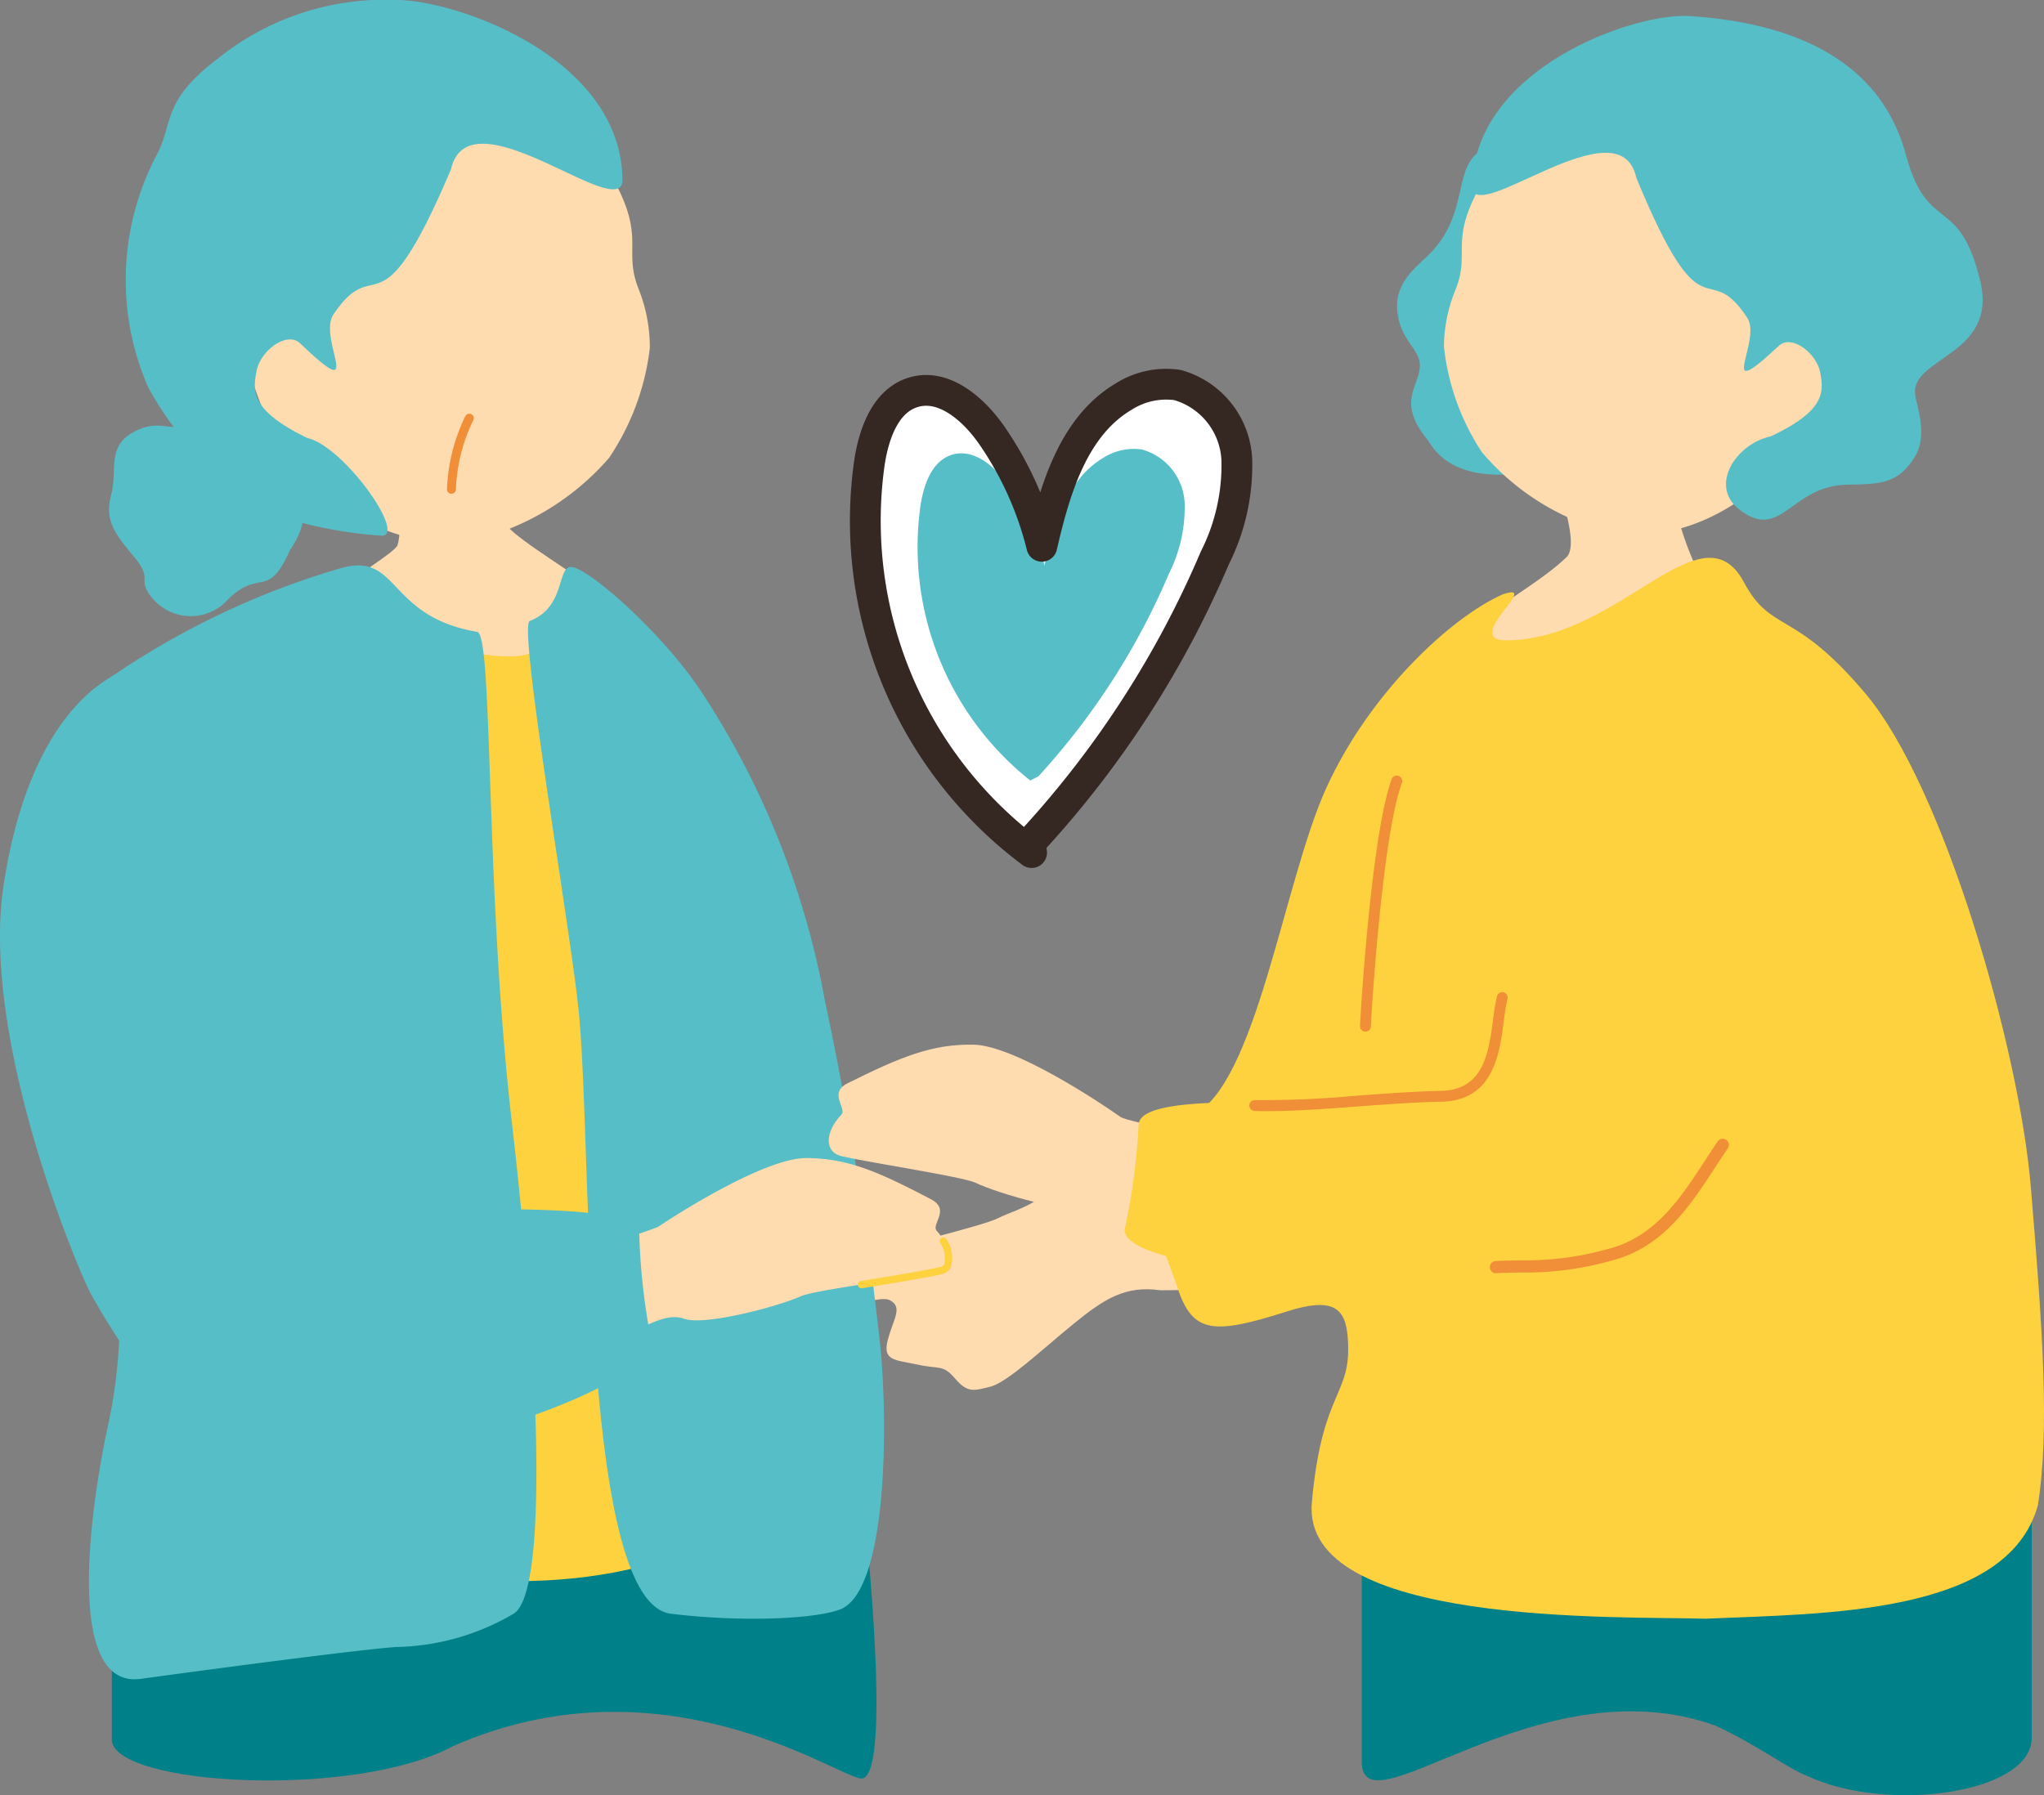
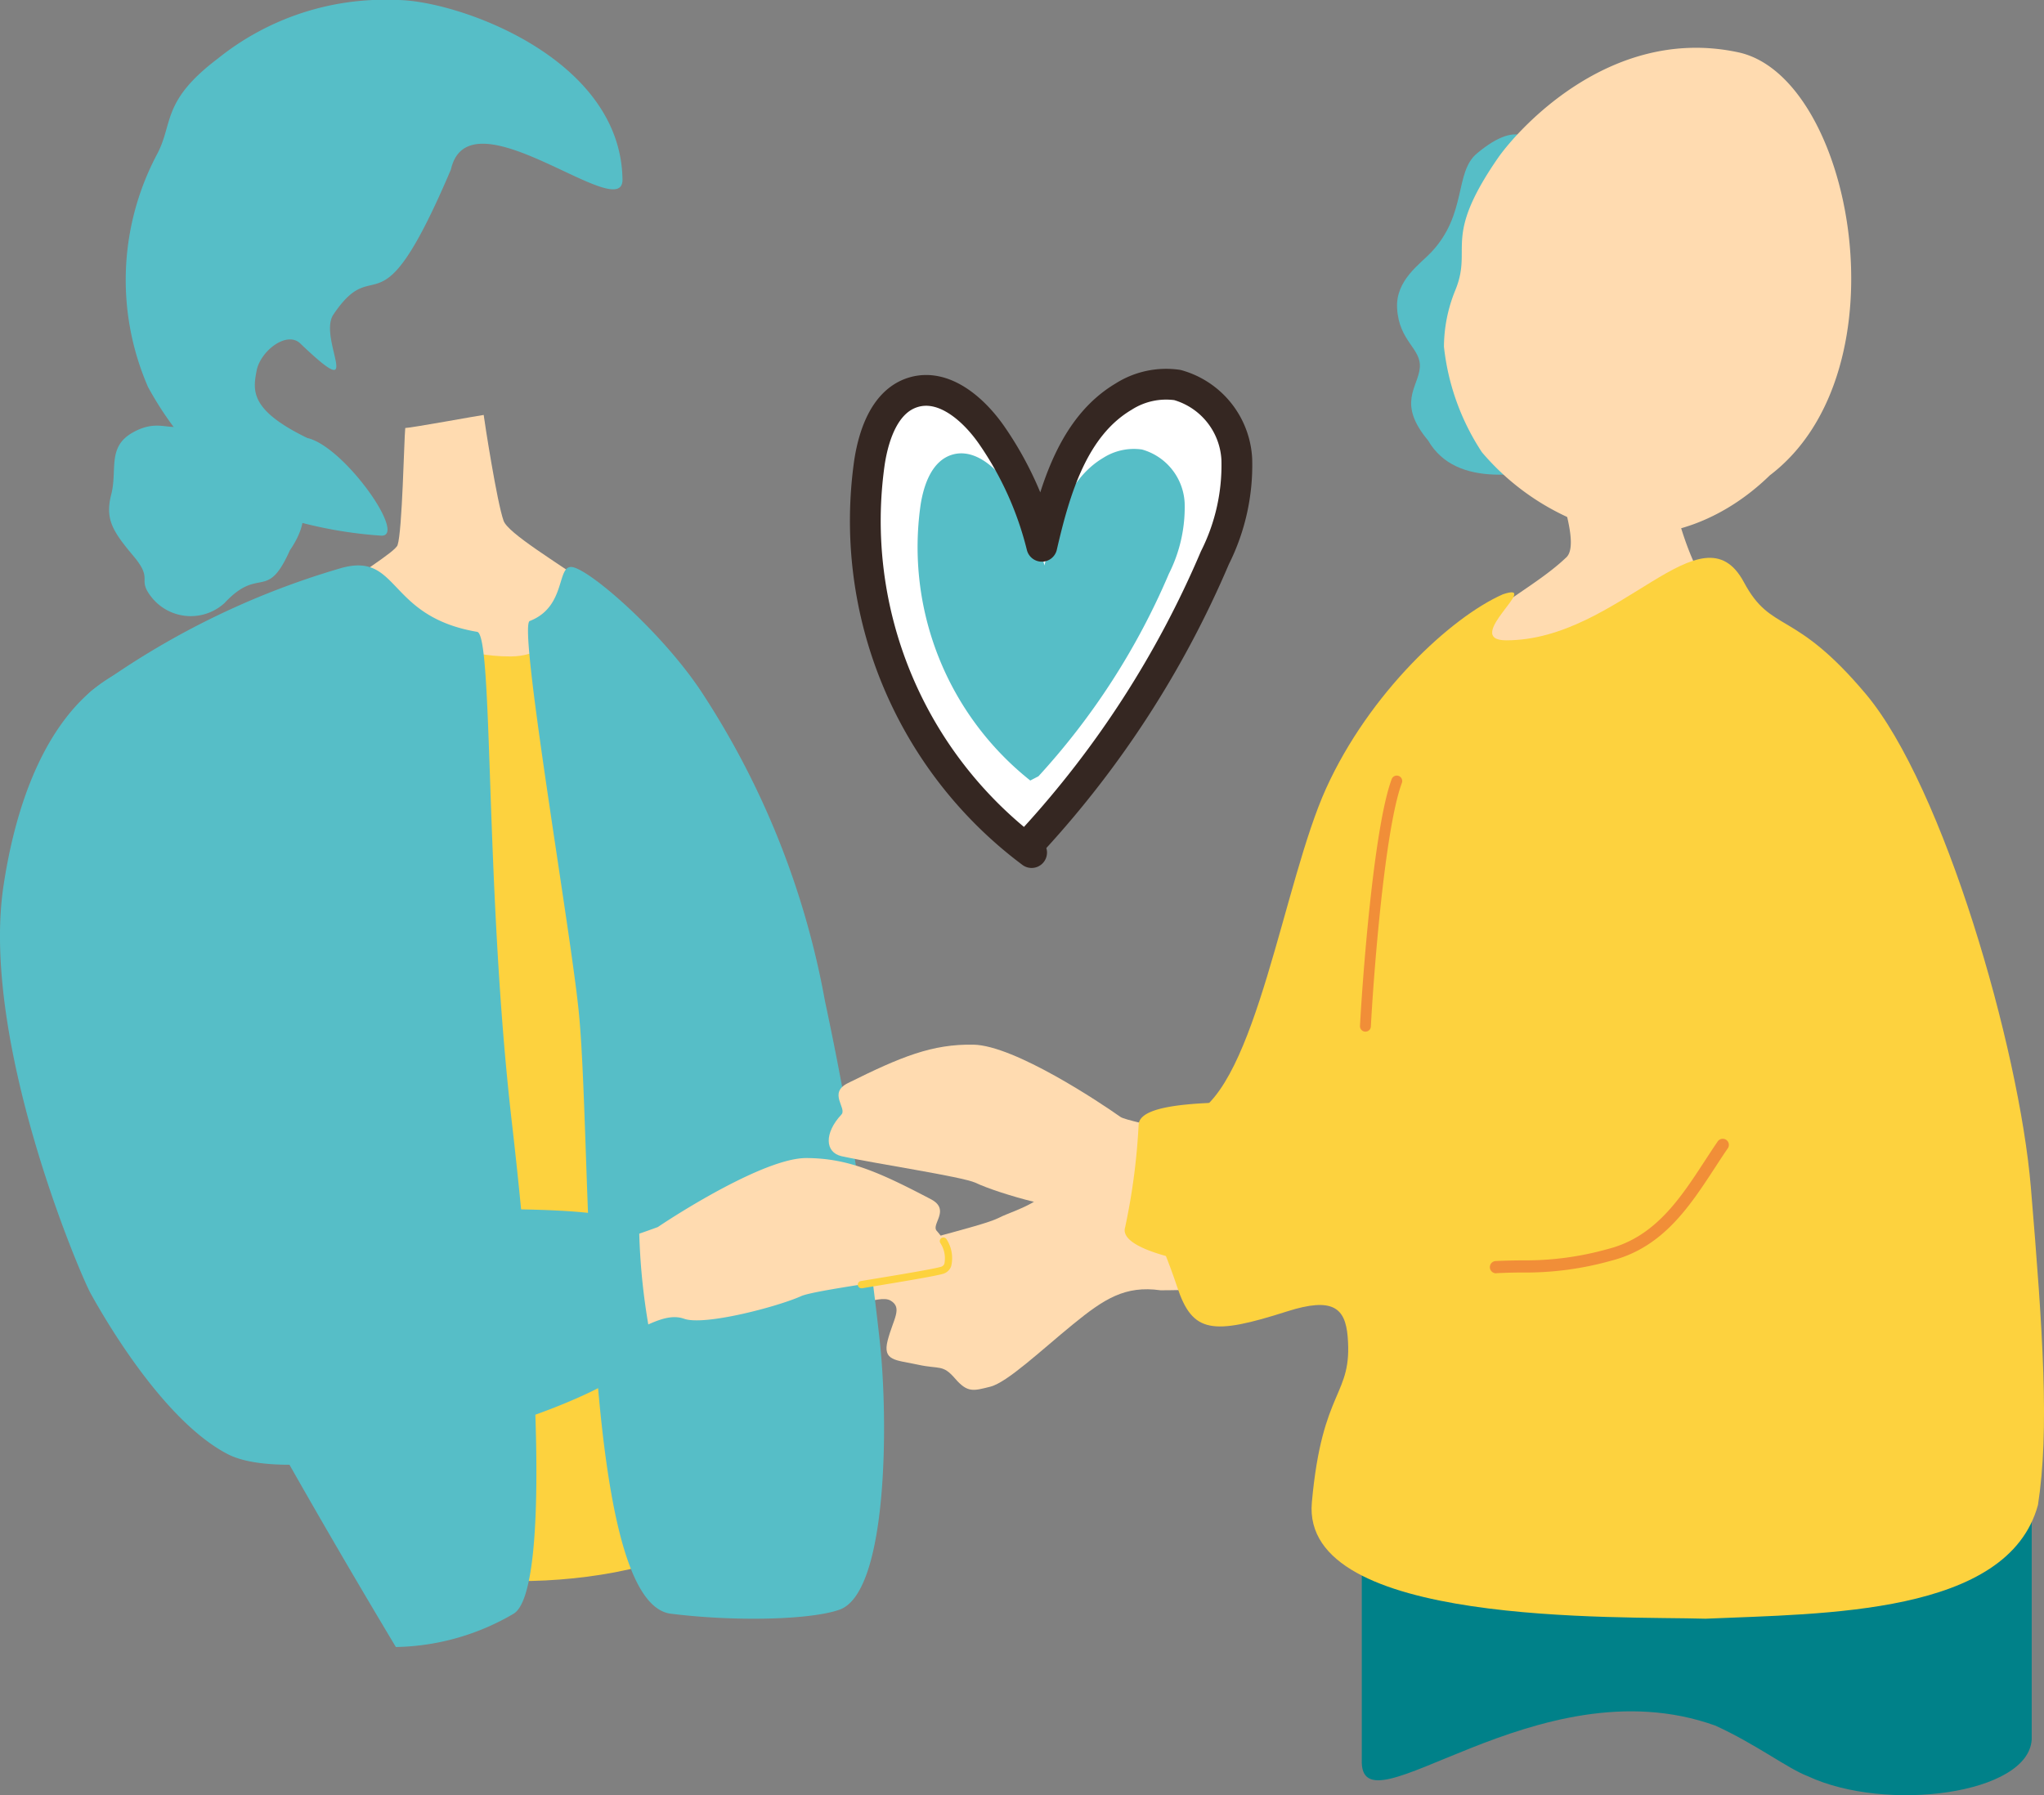
<svg xmlns="http://www.w3.org/2000/svg" width="100.077" height="87.918" viewBox="0 0 100.077 87.918">
  <rect x="0" y="0" width="100.077" height="87.918" fill="#808080" stroke="none" />
  <g id="アートワーク_505" data-name="アートワーク 505" transform="translate(63.325 55.631)">
    <g id="グループ_14285" data-name="グループ 14285" transform="translate(-63.325 -55.631)">
      <g id="レイヤー_1" data-name="レイヤー 1" transform="translate(42.348 18.803)">
        <g id="グループ_14275" data-name="グループ 14275" transform="translate(0)">
          <g id="グループ_14271" data-name="グループ 14271" transform="translate(0 0)">
            <g id="グループ_14270" data-name="グループ 14270">
              <path id="パス_21333" data-name="パス 21333" d="M71.8,27.481a10.059,10.059,0,0,1-1.072,4.826,48.48,48.48,0,0,1-8.883,13.8l-.559.288A20.3,20.3,0,0,1,53.82,27.6c.22-1.386.78-2.963,2.119-3.386,1.505-.473,2.977.816,3.873,2.112a16.5,16.5,0,0,1,2.44,5.422c.646-2.79,1.538-5.862,4-7.327a3.884,3.884,0,0,1,2.638-.571A3.986,3.986,0,0,1,71.8,27.481Z" transform="translate(-53.592 -23.796)" fill="#fff" />
            </g>
          </g>
          <g id="グループ_14273" data-name="グループ 14273" transform="translate(2.562 3.174)">
            <g id="グループ_14272" data-name="グループ 14272">
              <path id="パス_21334" data-name="パス 21334" d="M69.926,30.463a7.223,7.223,0,0,1-.771,3.471,34.843,34.843,0,0,1-6.387,9.919l-.4.208A14.6,14.6,0,0,1,57,30.545c.159-1,.561-2.131,1.523-2.435,1.083-.34,2.141.586,2.785,1.519a11.874,11.874,0,0,1,1.754,3.9c.465-2.006,1.105-4.215,2.876-5.269a2.793,2.793,0,0,1,1.9-.41A2.866,2.866,0,0,1,69.926,30.463Z" transform="translate(-56.834 -27.813)" fill="#56bec7" />
            </g>
          </g>
          <g id="グループ_14274" data-name="グループ 14274" transform="translate(0)">
            <path id="パス_21335" data-name="パス 21335" d="M61.754,46.746A20.276,20.276,0,0,1,53.821,27.6c.22-1.388.778-2.966,2.119-3.388,1.506-.473,2.977.815,3.874,2.114a16.5,16.5,0,0,1,2.44,5.421c.644-2.791,1.538-5.862,4-7.327a3.875,3.875,0,0,1,2.639-.571A3.988,3.988,0,0,1,71.8,27.48a10.082,10.082,0,0,1-1.071,4.827A48.448,48.448,0,0,1,61.843,46.1" transform="translate(-53.593 -23.796)" fill="none" stroke="#352722" stroke-linecap="round" stroke-linejoin="round" stroke-width="1.507" />
          </g>
        </g>
      </g>
      <g id="Layer_16" data-name="Layer 16">
        <g id="グループ_14284" data-name="グループ 14284">
          <g id="グループ_14277" data-name="グループ 14277" transform="translate(40.99 0.777)">
            <path id="パス_21336" data-name="パス 21336" d="M101.679,103.674c1.986.9,3.551,2.107,4.536,2.48,3.829,1.793,10.811.891,10.963-1.8V91.357h-32.8v13.982C84.224,109.211,92.951,100.544,101.679,103.674Z" transform="translate(-58.693 -19.945)" fill="#008189" />
            <path id="パス_21337" data-name="パス 21337" d="M66.969,72.715c-1.879.1-2.006-.5-2.5-1.248-.636-.958-.6-2.066-1.649-2.687S61.742,70,62.309,71.452c.642,1.642-1.684,2.161-2.535,2.6s-5.207,1.369-6.106,1.926-2.066,1.056-1.739,1.936,1.962-.168,2.56.187.13.9-.141,1.936.4.963,1.474,1.2,1.211-.028,1.822.679.892.61,1.726.4,2.51-1.8,4.043-3.051,2.556-1.915,4.293-1.67c.107.015,9.629-.173,9.848-.169.114-1.683-1.9-5.42-1.746-7.174C74.975,70.382,67.265,72.7,66.969,72.715Z" transform="translate(-51.873 -15.182)" fill="#ffdbb0" />
            <path id="パス_21338" data-name="パス 21338" d="M94.517,32.806c-1.629,1.556-4.6,2.869-6.72,5.462-4.164,5.084-3.609,14.562,2.91,14.191a34.61,34.61,0,0,0,14.74-3.926c3.407-1.852,4.074-2.889,1.111-6.815s-4.3-5.407-5.778-8.74-1.242-6.791-3.177-6.766-3.9-.517-3.975.669S95.444,32.077,94.517,32.806Z" transform="translate(-58.853 -6.255)" fill="#ffdbb0" />
            <path id="パス_21339" data-name="パス 21339" d="M79.008,80.833c.511-5.666,2-5.171,1.753-8.124-.119-1.4-.726-1.945-2.964-1.231-3.674,1.173-4.633,1.068-5.384-1.2-1.674-5.045-3.767-6.344.74-8.4,3.126-1.427,4.474-11.429,6.551-16.01,2.125-4.687,6.126-8.391,8.655-9.508,1.972-.661-2.058,2.253.17,2.253,5.532,0,9.571-6.7,11.634-2.844,1.354,2.528,2.431,1.261,5.969,5.474,3.8,4.519,7.509,17.308,8.08,24.162.593,7.107.917,11.9.347,15.555-1.471,5.4-10.5,5.314-16.276,5.568C94.041,86.4,78.459,86.922,79.008,80.833Z" transform="translate(-55.768 -8.031)" fill="#fdd23e" />
            <g id="グループ_14276" data-name="グループ 14276" transform="translate(27.41)">
              <path id="パス_21340" data-name="パス 21340" d="M88.084,23.321c1.384,2.393,4.822,1.683,7.121,1.12,4.908-1.2-.455-8.868-.886-10.017s.384-8.69-3.845-5.163c-1.111.928-.475,2.968-2.239,4.842-.546.581-1.748,1.369-1.67,2.742.094,1.642,1.2,1.962,1.111,2.921S86.554,21.494,88.084,23.321Z" transform="translate(-86.561 -2.525)" fill="#56bec7" />
              <path id="パス_21341" data-name="パス 21341" d="M105.425,23.9c-2.638,2.57-5.828,3.327-8.156,2.693a12.144,12.144,0,0,1-5.939-3.823A11.651,11.651,0,0,1,89.47,17.6a7.378,7.378,0,0,1,.563-2.782c.854-2.106-.665-2.481,2.079-6.457.834-1.207,5.4-6.544,11.768-5.178C109.477,4.381,112.163,18.782,105.425,23.9Z" transform="translate(-87.172 -1.398)" fill="#ffdbb0" />
-               <path id="パス_21342" data-name="パス 21342" d="M99.253,8.914c-.811-3.761-8.1,2.548-8.045.379.145-5.77,7.956-8.487,10.681-8.3,3.8.261,9.12,1.438,10.564,6.8,1.057,3.929,2.616,1.891,3.64,6.186.874,3.663-3.493,3.723-3.183,5.6.1.588.606,1.961-.008,2.976-.815,1.346-1.7,1.365-3.31,1.388-2.8.041-3.237,2.829-5.309,1.208-1.472-1.151-.17-3.206,1.56-3.577,2.711-1.279,2.578-2.2,2.413-3.125s-1.395-1.9-2.032-1.3c-3.17,2.962-.795-.243-1.54-1.376C102.658,12.69,102.589,17.007,99.253,8.914Z" transform="translate(-87.536 -0.984)" fill="#56bec7" />
            </g>
            <path id="パス_21343" data-name="パス 21343" d="M84.531,60.609h-.013a.266.266,0,0,1-.252-.278c.1-1.93.644-9.636,1.551-12.087a.265.265,0,1,1,.5.184c-.883,2.387-1.422,10.016-1.518,11.929A.265.265,0,0,1,84.531,60.609Z" transform="translate(-58.669 -10.863)" fill="#f18e38" />
          </g>
          <g id="グループ_14281" data-name="グループ 14281" transform="translate(2.96)">
            <g id="グループ_14280" data-name="グループ 14280" transform="translate(2.381)">
              <path id="パス_21344" data-name="パス 21344" d="M27.11,25.716c-.248.031-3.527.631-3.84.64-.058.539-.145,5.056-.376,5.734s-7.517,4.435-6.45,6.781c3.98,2.639,16.253,1.766,18.325-1.329,2.739-1.055-6.249-5.412-6.685-6.644C27.762,30,27.153,26.065,27.11,25.716Z" transform="translate(-8.769 -5.395)" fill="#ffdbb0" />
              <g id="グループ_14279" data-name="グループ 14279">
                <g id="グループ_14278" data-name="グループ 14278">
                  <path id="パス_21345" data-name="パス 21345" d="M15.609,32.354c-1.134,2.536-1.472.73-3.2,2.58A2.452,2.452,0,0,1,8.883,34.7c-.819-.994.1-.846-.932-2.073S6.558,30.81,6.866,29.611,6.66,27.3,7.9,26.591s1.807-.06,2.541-.377,1.493-1.032,2.6.251,2.433,1.215,2.623,2.182S16.953,30.382,15.609,32.354Z" transform="translate(-6.76 -5.398)" fill="#56bec7" />
-                   <path id="パス_21346" data-name="パス 21346" d="M18.154,23.875c2.725,2.715,6.049,3.542,8.487,2.908a12.688,12.688,0,0,0,6.248-3.924,12.169,12.169,0,0,0,2-5.38,7.7,7.7,0,0,0-.555-2.912c-.868-2.21.722-2.584-2.1-6.768C31.383,6.529,26.675.9,20.009,2.254,14.148,3.443,12.45,18.193,18.154,23.875Z" transform="translate(-8.414 -0.429)" fill="#ffdbb0" />
                  <path id="パス_21347" data-name="パス 21347" d="M23.713,8.3c.891-3.918,8.431,2.756,8.4.49C32.026,2.765,23.905-.007,21.051,0a13.041,13.041,0,0,0-8.745,2.864c-2.8,2.117-2.162,3.182-3,4.724A13.131,13.131,0,0,0,8.886,18.96a16.5,16.5,0,0,0,5.769,6.106,21.172,21.172,0,0,0,5.634,1.166c1.326.079-1.8-4.374-3.607-4.781-2.817-1.368-2.668-2.323-2.484-3.293s1.479-1.968,2.138-1.338c3.277,3.132.833-.245,1.625-1.419C20.112,12.208,20.134,16.717,23.713,8.3Z" transform="translate(-6.976 0)" fill="#56bec7" />
                </g>
-                 <path id="パス_21348" data-name="パス 21348" d="M27.933,29.561a.218.218,0,0,0,.2-.224,8.5,8.5,0,0,1,.845-3.369.218.218,0,1,0-.382-.21,8.9,8.9,0,0,0-.9,3.593.218.218,0,0,0,.226.211Z" transform="translate(-11.152 -5.38)" fill="#f18e38" />
              </g>
            </g>
-             <path id="パス_21349" data-name="パス 21349" d="M6.929,91.357v13.032c.133,2.235,11.941,2.894,16.743.275,10.114-4.421,18.54,1.358,19.9,1.6,1.79.312,0-14.9,0-14.9Z" transform="translate(-4.414 -19.167)" fill="#008189" />
            <path id="パス_21350" data-name="パス 21350" d="M21.99,83.149c2.617,3.2,14.622,2.408,17.374-.673,3.62-4.053,1.211-9.534.384-18.54s-2.365-22.677-6.756-25.877c-1.322-.962-1.423,1.841-4.064,1.857-4.761.028-6.672-3.748-7.721-2.71-4.258,4.21-2.032,17.146-1.52,26.879C20.105,72.066,18.879,79.35,21.99,83.149Z" transform="translate(-6.873 -7.768)" fill="#fdd23e" />
            <path id="パス_21351" data-name="パス 21351" d="M32.8,37.785c1.869-.725,1.267-2.878,2.156-2.626.988.281,4.317,3.208,6.207,6.026A40.819,40.819,0,0,1,47.256,56.4,166.484,166.484,0,0,1,49.94,73.064c.423,3.859.4,12.313-1.978,13.142-1.424.5-5.114.591-8.295.19-4.514-.713-3.759-23.713-4.514-29.914C34.668,52.146,32.236,38,32.8,37.785Z" transform="translate(-9.824 -7.372)" fill="#56bec7" />
-             <path id="パス_21352" data-name="パス 21352" d="M4.038,56.43c-.175-5.9-1-13.4,1.256-15.266a39.393,39.393,0,0,1,12.063-5.953c3.024-.935,2.286,2.314,6.781,3.083.81.036.375,12.447,1.709,24.022,1.418,12.31,1.743,23.057.089,24.064a11.751,11.751,0,0,1-5.768,1.632c-2.288.17-11.146,1.374-12.483,1.559-3.918.541-2.336-9.107-1.591-12.506C8.107,67.872,4.082,57.93,4.038,56.43Z" transform="translate(-3.746 -7.352)" fill="#56bec7" />
+             <path id="パス_21352" data-name="パス 21352" d="M4.038,56.43c-.175-5.9-1-13.4,1.256-15.266a39.393,39.393,0,0,1,12.063-5.953c3.024-.935,2.286,2.314,6.781,3.083.81.036.375,12.447,1.709,24.022,1.418,12.31,1.743,23.057.089,24.064a11.751,11.751,0,0,1-5.768,1.632C8.107,67.872,4.082,57.93,4.038,56.43Z" transform="translate(-3.746 -7.352)" fill="#56bec7" />
          </g>
          <g id="グループ_14282" data-name="グループ 14282" transform="translate(0 32.332)">
            <path id="パス_21353" data-name="パス 21353" d="M52.183,75.339c-.288-.322.693-1.037-.286-1.55-2.583-1.357-4.088-2.008-6.1-2.016s-6.309,2.727-7.269,3.379a47.1,47.1,0,0,1-8.405,2.238A45.964,45.964,0,0,0,31,83.129c2.285-1.006,4.085-1.806,4.625-2.04,2.07-.9,3.183-1.8,4.19-1.445s4.6-.6,5.73-1.109c.644-.289,5.069-.852,6.581-1.16C52.956,77.2,53,76.253,52.183,75.339Z" transform="translate(-6.319 -47.391)" fill="#ffdbb0" />
            <path id="パス_21354" data-name="パス 21354" d="M7.48,40.99c-3.339.548-6.266,4.085-7.307,10.966C-.974,59.549,3.93,71.017,4.442,71.937c1.238,2.231,3.9,6.408,6.708,7.862,4.2,2.172,21.508-2.982,20.706-5.722A31.57,31.57,0,0,1,31.3,69.04c-.078-2.281-14.845-.314-16.457-2.225-1.975-2.343-1.353-11.239-1.94-16.76C12.438,45.636,12.155,40.224,7.48,40.99Z" transform="translate(0 -40.917)" fill="#56bec7" />
            <path id="パス_21355" data-name="パス 21355" d="M53.324,79.18a.177.177,0,0,1-.03-.351c.16-.028.43-.072.758-.126,1.049-.173,2.808-.463,3.179-.576a.237.237,0,0,0,.16-.16,1.366,1.366,0,0,0-.2-1,.176.176,0,1,1,.3-.191,1.7,1.7,0,0,1,.232,1.317.588.588,0,0,1-.389.377c-.393.119-2.1.4-3.224.586-.326.054-.6.1-.754.126Z" transform="translate(-11.15 -48.422)" fill="#fdd23e" />
          </g>
          <g id="グループ_14283" data-name="グループ 14283" transform="translate(40.575 30.179)">
            <path id="パス_21356" data-name="パス 21356" d="M65.628,68.281c-.947-.672-5.178-3.5-7.194-3.536s-3.535.583-6.147,1.883c-.99.492-.024,1.229-.32,1.543-.841.9-.813,1.849.013,2.037,1.5.341,5.915,1,6.554,1.3,1.122.533,4.689,1.568,5.7,1.233s3.121.446,5.171,1.391c.538.247,1.189-1.744,1.354-3.611C70.944,69.259,66.061,68.589,65.628,68.281Z" transform="translate(-51.348 -43.763)" fill="#ffdbb0" />
            <path id="パス_21357" data-name="パス 21357" d="M99.2,38.2c3.3-.156,4.458,2.7,4.526,8.012.1,7.678-1.859,13.41-2.39,14.318-1.286,2.2-2.256,4.84-5.327,7.584-4.243,3.791-27.164,2.725-26.3,0a31.535,31.535,0,0,0,.66-5.025c.128-2.279,14.849.009,16.5-1.867,2.025-2.3,2.621-12.6,3.905-16.857S97.328,38.286,99.2,38.2Z" transform="translate(-55.195 -38.192)" fill="#fdd23e" />
            <path id="パス_21358" data-name="パス 21358" d="M92.617,77.172a.3.3,0,0,1,.007-.6c.473-.024.879-.028,1.265-.033a14.852,14.852,0,0,0,4.235-.563c2.292-.589,3.523-2.474,4.714-4.3.208-.318.414-.635.625-.943a.3.3,0,1,1,.494.338c-.208.3-.412.617-.618.932-1.253,1.919-2.549,3.9-5.066,4.55a15.523,15.523,0,0,1-4.377.582c-.38,0-.779.009-1.244.032A.282.282,0,0,1,92.617,77.172Z" transform="translate(-59.949 -44.994)" fill="#f18e38" />
-             <path id="パス_21359" data-name="パス 21359" d="M78.328,67.318c-.229,0-.45,0-.662-.011a.266.266,0,0,1-.255-.275.261.261,0,0,1,.275-.255,49.655,49.655,0,0,0,4.985-.217c1.4-.1,2.845-.211,4.118-.235,2.1-.04,2.342-1.879,2.556-3.5a10.582,10.582,0,0,1,.19-1.133.263.263,0,0,1,.322-.193.266.266,0,0,1,.192.322,10.47,10.47,0,0,0-.177,1.073c-.218,1.652-.517,3.913-3.072,3.962-1.26.024-2.7.13-4.09.233C81.119,67.206,79.6,67.318,78.328,67.318Z" transform="translate(-56.816 -43.08)" fill="#f18e38" />
          </g>
        </g>
      </g>
    </g>
  </g>
</svg>